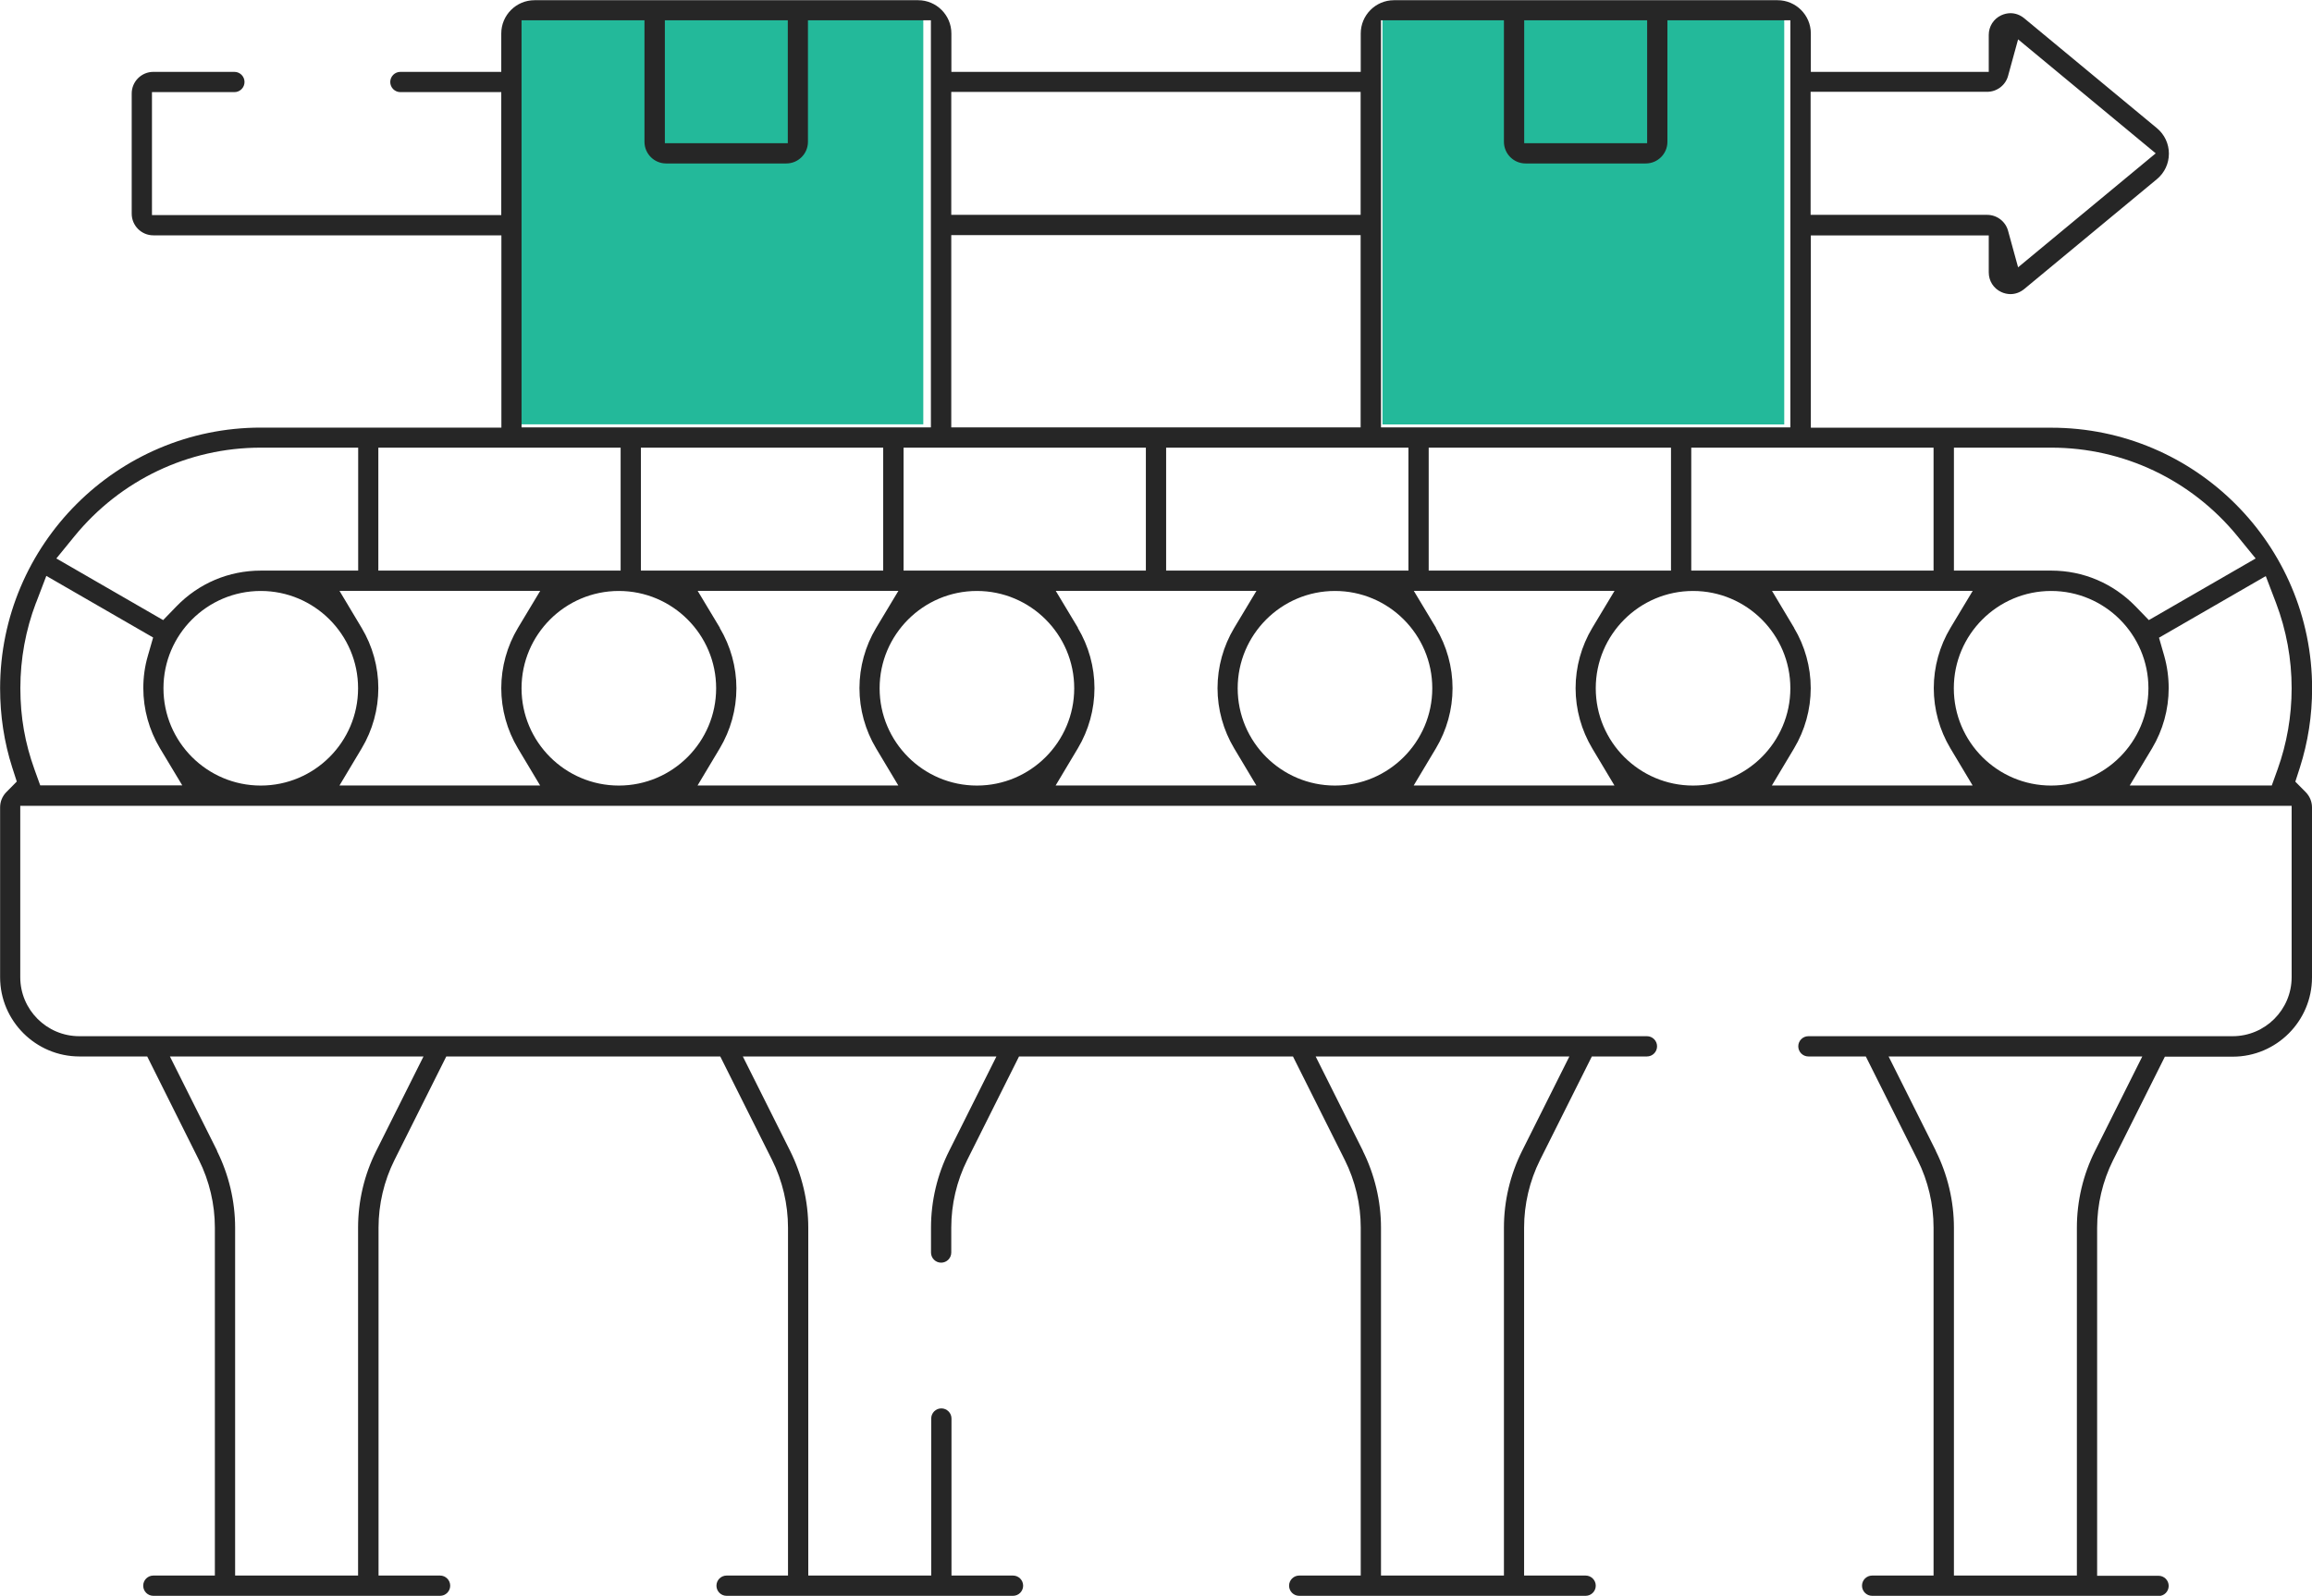
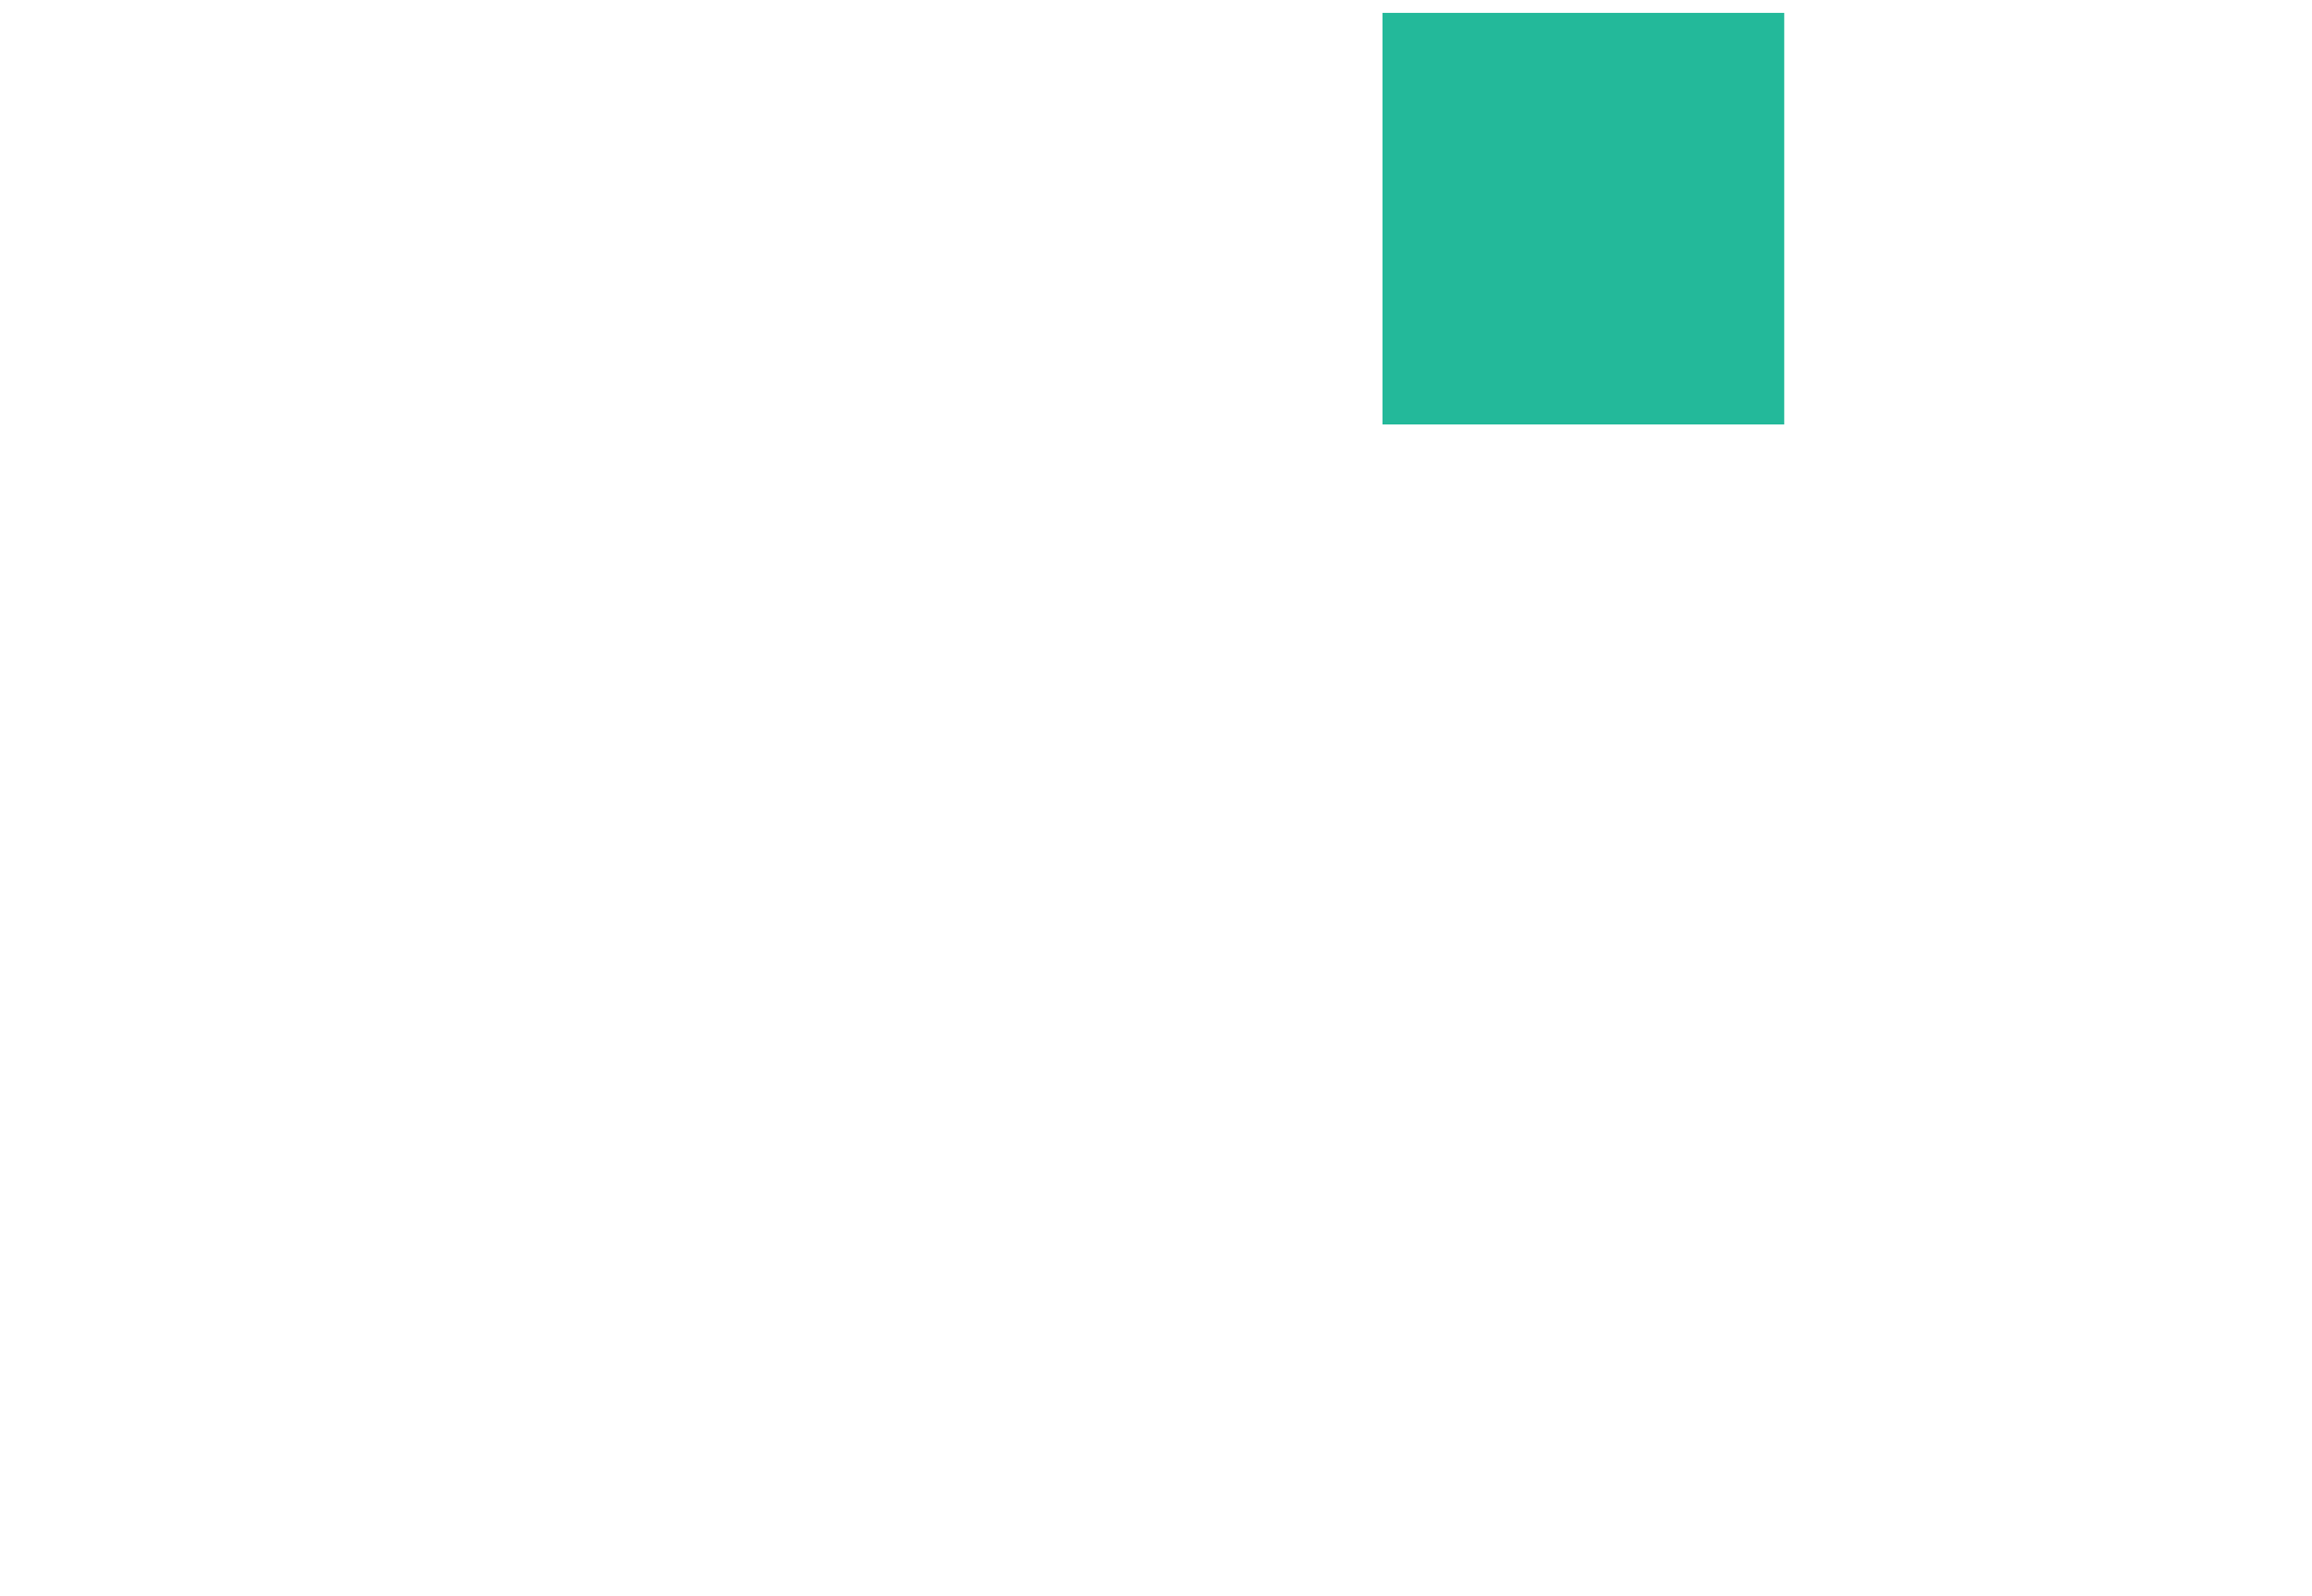
<svg xmlns="http://www.w3.org/2000/svg" width="155" height="107" viewBox="0 0 155 107" fill="none">
  <g clip-path="url(#clip0_6712_724)">
-     <path d="M61.899 28.452V0.856L34.675 0.856V28.452H61.899Z" fill="#23B99A" />
    <path d="M119.618 28.459V0.863L92.683 0.863V28.459H119.618Z" fill="#23B99A" />
-     <path d="M125.511 107C125.136 107 124.832 106.696 124.832 106.321C124.832 105.946 125.136 105.641 125.511 105.641H129.629V82.313C129.629 80.749 129.261 79.178 128.561 77.777L125.087 70.836H121.238C120.863 70.836 120.559 70.531 120.559 70.156C120.559 69.781 120.863 69.477 121.238 69.477H149.68C151.859 69.477 153.635 67.701 153.635 65.522V54.031H1.358V65.522C1.358 67.701 3.134 69.477 5.313 69.477H110.413C110.788 69.477 111.092 69.781 111.092 70.156C111.092 70.531 110.788 70.836 110.413 70.836H106.72L103.246 77.777C102.546 79.178 102.178 80.749 102.178 82.313V105.641H106.302C106.677 105.641 106.982 105.946 106.982 106.321C106.982 106.696 106.677 107 106.302 107H87.101C86.726 107 86.422 106.696 86.422 106.321C86.422 105.946 86.726 105.641 87.101 105.641H91.226V82.313C91.226 80.749 90.858 79.178 90.157 77.777L86.683 70.836H68.317L64.843 77.777C64.142 79.178 63.774 80.749 63.774 82.313V83.983C63.774 84.358 63.47 84.662 63.095 84.662C62.72 84.662 62.416 84.358 62.416 83.983V82.313C62.416 80.537 62.833 78.754 63.633 77.168L66.802 70.836H49.801L52.971 77.168C53.763 78.754 54.188 80.537 54.188 82.313V105.641H62.43V95.113C62.43 94.738 62.734 94.433 63.109 94.433C63.484 94.433 63.789 94.738 63.789 95.113V105.641H67.913C68.288 105.641 68.593 105.946 68.593 106.321C68.593 106.696 68.288 107 67.913 107H48.712C48.337 107 48.032 106.696 48.032 106.321C48.032 105.946 48.337 105.641 48.712 105.641H52.829V82.313C52.829 80.749 52.461 79.178 51.761 77.777L48.287 70.836H29.92L26.447 77.777C25.746 79.178 25.378 80.749 25.378 82.313V105.641H29.503C29.878 105.641 30.182 105.946 30.182 106.321C30.182 106.696 29.878 107 29.503 107H10.28C9.905 107 9.601 106.696 9.601 106.321C9.601 105.946 9.905 105.641 10.28 105.641H14.405V82.313C14.405 80.749 14.037 79.178 13.336 77.777L9.87 70.836H5.328C2.398 70.836 0.007 68.451 0.007 65.522V54.13C0.007 53.748 0.156 53.387 0.425 53.111L1.125 52.403L0.821 51.462C0.276 49.764 0.007 47.974 0.007 46.155C0.007 36.511 7.853 28.671 17.489 28.671H33.614V15.779H10.28C9.481 15.779 8.83 15.128 8.83 14.329V6.269C8.83 5.47 9.481 4.819 10.28 4.819H15.714C16.089 4.819 16.393 5.123 16.393 5.498C16.393 5.873 16.089 6.177 15.714 6.177H10.188V14.421H33.606V6.177H26.843C26.468 6.177 26.163 5.873 26.163 5.498C26.163 5.123 26.468 4.819 26.843 4.819H33.606V2.243C33.606 1.019 34.604 0.014 35.835 0.014H61.553C62.777 0.014 63.782 1.012 63.782 2.243V4.819H91.226V2.243C91.226 1.019 92.223 0.014 93.454 0.014H119.172C120.396 0.014 121.401 1.012 121.401 2.243V4.819H133.329V2.342C133.329 1.776 133.648 1.267 134.164 1.026C134.369 0.934 134.574 0.884 134.787 0.884C135.119 0.884 135.438 1.005 135.706 1.224L144.607 8.597C145.116 9.022 145.406 9.637 145.406 10.302C145.406 10.967 145.116 11.583 144.607 12.008L135.706 19.381C135.438 19.6 135.119 19.72 134.787 19.72C134.574 19.72 134.362 19.671 134.164 19.579C133.648 19.338 133.329 18.836 133.329 18.263V15.786H121.401V28.678H137.525C147.168 28.678 155.007 36.525 155.007 46.162C155.007 47.981 154.731 49.764 154.186 51.469L153.882 52.41L154.583 53.118C154.851 53.394 155 53.755 155 54.137V65.536C155 68.465 152.616 70.85 149.687 70.85H145.137L141.664 77.791C140.963 79.192 140.595 80.763 140.595 82.327V105.656H144.713C145.088 105.656 145.392 105.96 145.392 106.335C145.392 106.71 145.088 107.014 144.713 107.014H125.511V107ZM129.777 77.168C130.57 78.754 130.994 80.537 130.994 82.313V105.641H139.237V82.313C139.237 80.537 139.654 78.761 140.454 77.168L143.623 70.836H126.615L129.785 77.168H129.777ZM91.367 77.168C92.159 78.754 92.584 80.537 92.584 82.313V105.641H100.826V82.313C100.826 80.537 101.244 78.761 102.043 77.168L105.213 70.836H88.204L91.374 77.168H91.367ZM14.546 77.168C15.339 78.754 15.763 80.537 15.763 82.313V105.641H24.006V82.313C24.006 80.537 24.423 78.761 25.223 77.168L28.392 70.836H11.391L14.56 77.168H14.546ZM144.741 42.752L145.095 43.983C145.293 44.684 145.392 45.412 145.392 46.141C145.392 47.563 145.003 48.964 144.274 50.181L142.781 52.665H152.304L152.694 51.583C153.316 49.849 153.635 48.016 153.635 46.148C153.635 44.181 153.281 42.257 152.587 40.424L151.901 38.627L144.741 42.759V42.752ZM137.51 39.624C133.916 39.624 130.987 42.547 130.987 46.148C130.987 49.75 133.916 52.672 137.51 52.672C141.105 52.672 144.034 49.75 144.034 46.148C144.034 42.547 141.105 39.624 137.51 39.624ZM120.276 42.101C121.004 43.318 121.394 44.719 121.394 46.141C121.394 47.563 121.004 48.964 120.276 50.181L118.79 52.665H132.247L130.761 50.181C130.032 48.964 129.643 47.563 129.643 46.141C129.643 44.719 130.032 43.318 130.761 42.101L132.254 39.617H118.797L120.283 42.101H120.276ZM113.505 39.624C109.911 39.624 106.982 42.547 106.982 46.148C106.982 49.75 109.911 52.672 113.505 52.672C117.099 52.672 120.028 49.75 120.028 46.148C120.028 42.547 117.099 39.624 113.505 39.624ZM96.263 42.101C96.992 43.318 97.381 44.719 97.381 46.141C97.381 47.563 96.992 48.964 96.263 50.181L94.777 52.665H108.234L106.748 50.181C106.02 48.964 105.63 47.563 105.63 46.141C105.63 44.719 106.02 43.318 106.748 42.101L108.241 39.617H94.784L96.277 42.101H96.263ZM89.499 39.624C85.905 39.624 82.976 42.547 82.976 46.148C82.976 49.75 85.905 52.672 89.499 52.672C93.093 52.672 96.022 49.75 96.022 46.148C96.022 42.547 93.093 39.624 89.499 39.624ZM72.257 42.101C72.986 43.318 73.375 44.719 73.375 46.141C73.375 47.563 72.986 48.964 72.257 50.181L70.772 52.665H84.228L82.743 50.181C82.014 48.964 81.625 47.563 81.625 46.141C81.625 44.719 82.014 43.318 82.743 42.101L84.235 39.617H70.779L72.272 42.101H72.257ZM65.494 39.624C61.9 39.624 58.971 42.547 58.971 46.148C58.971 49.75 61.9 52.672 65.494 52.672C69.088 52.672 72.017 49.75 72.017 46.148C72.017 42.547 69.088 39.624 65.494 39.624ZM48.252 42.101C48.98 43.318 49.37 44.719 49.37 46.141C49.37 47.563 48.98 48.964 48.252 50.181L46.766 52.665H60.223L58.737 50.181C58.008 48.964 57.619 47.563 57.619 46.141C57.619 44.719 58.008 43.318 58.737 42.101L60.23 39.617H46.773L48.266 42.101H48.252ZM41.488 39.624C37.894 39.624 34.965 42.547 34.965 46.148C34.965 49.75 37.894 52.672 41.488 52.672C45.082 52.672 48.011 49.75 48.011 46.148C48.011 42.547 45.082 39.624 41.488 39.624ZM24.246 42.101C24.975 43.318 25.364 44.719 25.364 46.141C25.364 47.563 24.975 48.964 24.246 50.181L22.76 52.665H36.21L34.724 50.181C33.996 48.964 33.606 47.563 33.606 46.141C33.606 44.719 33.996 43.318 34.724 42.101L36.217 39.617H22.76L24.246 42.101ZM17.482 39.624C13.888 39.624 10.959 42.547 10.959 46.148C10.959 49.75 13.888 52.672 17.482 52.672C21.077 52.672 24.006 49.75 24.006 46.148C24.006 42.547 21.077 39.624 17.482 39.624ZM2.413 40.417C1.719 42.242 1.365 44.174 1.365 46.141C1.365 48.108 1.684 49.842 2.306 51.575L2.696 52.658H12.219L10.726 50.174C9.997 48.957 9.608 47.556 9.608 46.134C9.608 45.398 9.707 44.676 9.912 43.976L10.266 42.745L3.106 38.613L2.42 40.41L2.413 40.417ZM130.994 38.259H137.518C139.668 38.259 141.671 39.115 143.171 40.657L144.062 41.577L151.222 37.445L150.005 35.952C146.92 32.181 142.371 30.015 137.518 30.015H130.994V38.259ZM17.482 30.015C12.629 30.015 8.08 32.181 4.995 35.952L3.778 37.445L10.938 41.577L11.829 40.657C13.329 39.108 15.339 38.259 17.489 38.259H24.013V30.015H17.489H17.482ZM78.179 38.259H94.424V30.015H78.179V38.259ZM113.385 38.259H129.629V30.015H113.385V38.259ZM95.782 38.259H112.026V30.015H95.782V38.259ZM60.577 38.259H76.821V30.015H60.577V38.259ZM42.967 38.259H59.211V30.015H42.967V38.259ZM25.364 38.259H41.608V30.015H25.364V38.259ZM92.584 28.657H120.028V1.359H111.786V9.51C111.786 10.309 111.135 10.96 110.335 10.96H102.277C101.477 10.96 100.826 10.309 100.826 9.51V1.359H92.584V28.657ZM63.774 28.657H91.219V15.765H63.774V28.657ZM34.965 28.657H62.409V1.359H54.166V9.51C54.166 10.309 53.516 10.96 52.716 10.96H44.658C43.858 10.96 43.207 10.309 43.207 9.51V1.359H34.965V28.657ZM121.386 14.406H133.223C133.874 14.406 134.454 14.845 134.624 15.475L135.296 17.923L144.522 10.281L135.296 2.639L134.624 5.088C134.454 5.717 133.874 6.156 133.223 6.156H121.386V14.399V14.406ZM63.774 14.406H91.219V6.163H63.774V14.406ZM102.185 9.602H110.427V1.359H102.185V9.602ZM44.573 9.602H52.815V1.359H44.573V9.602Z" fill="#262626" />
  </g>
  <defs>
    <clipPath id="clip0_6712_724">
      <rect width="155" height="107" fill="white" />
    </clipPath>
  </defs>
</svg>